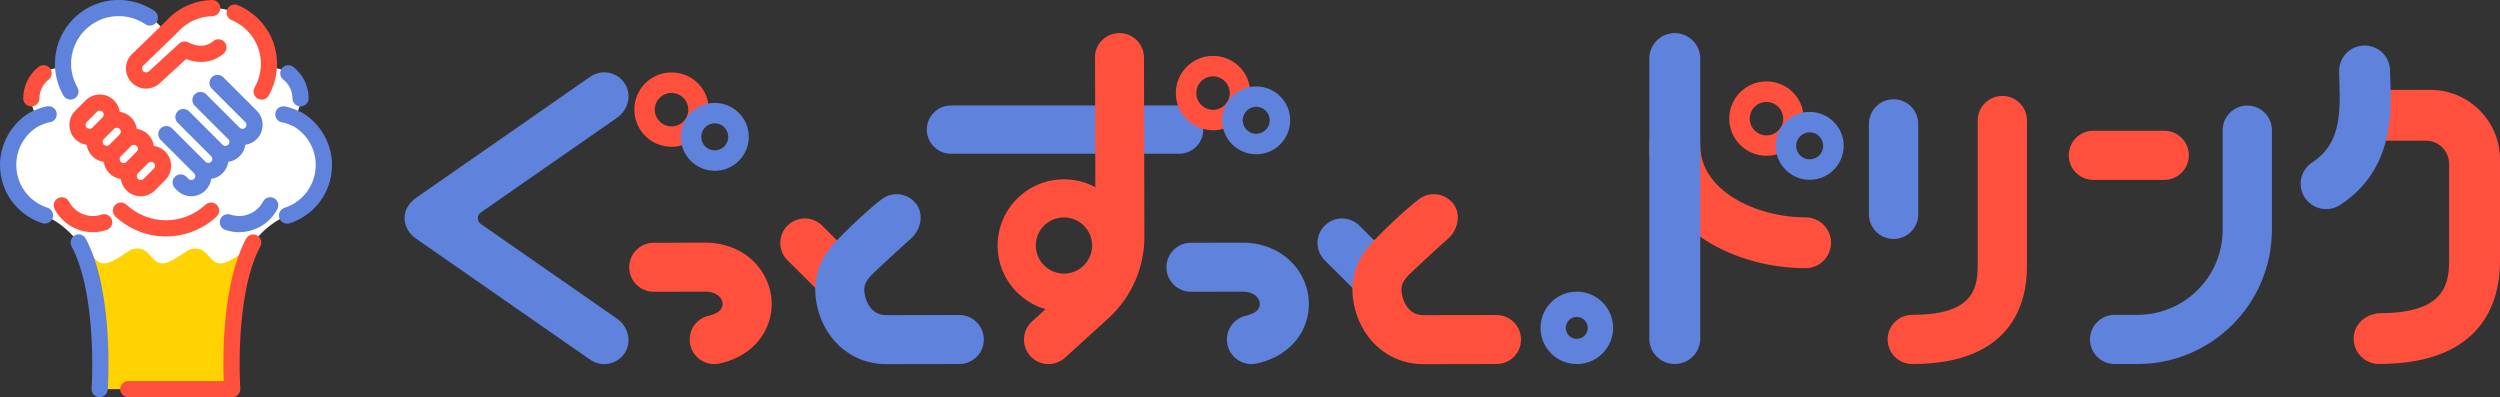
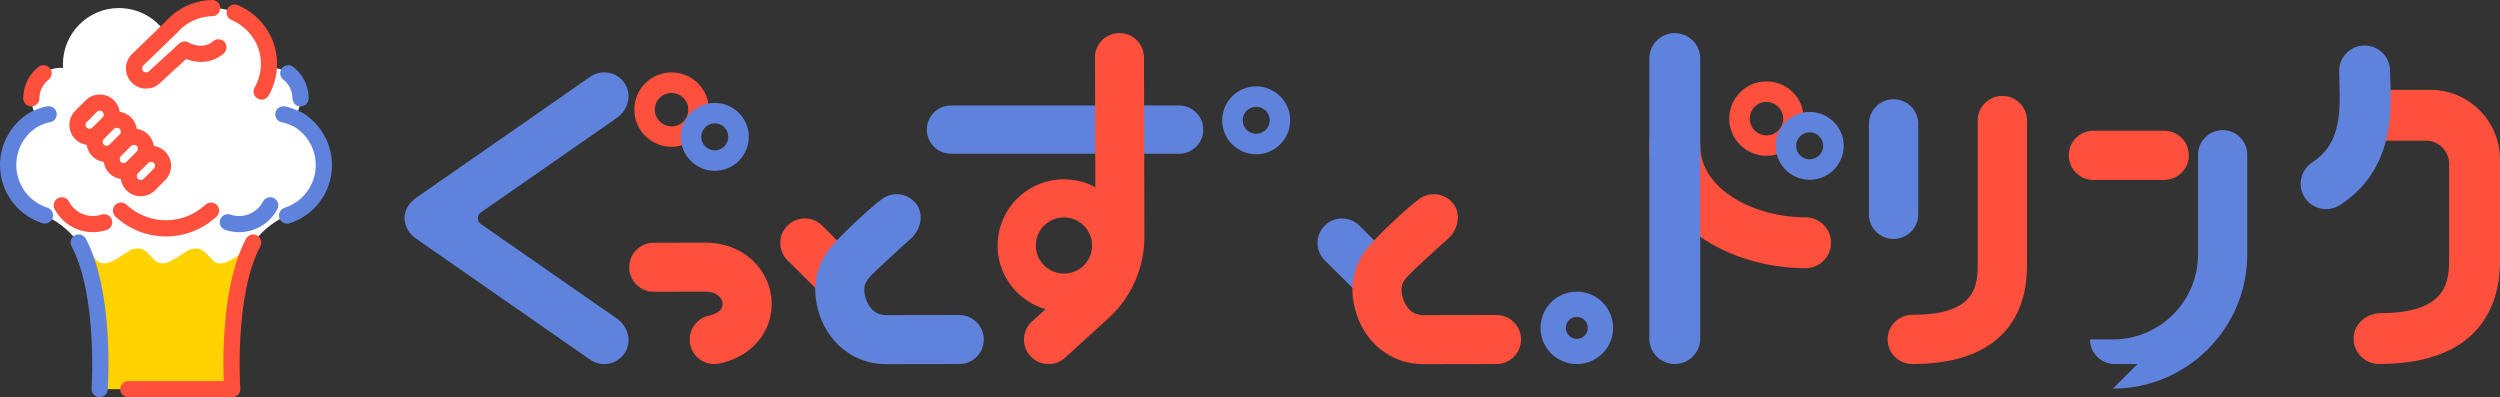
<svg xmlns="http://www.w3.org/2000/svg" id="b" data-name="レイヤー 2" width="428" height="68" viewBox="0 0 428 68">
  <rect x="0" y="0" width="428" height="68" fill="#333333" stroke="none" />
  <defs>
    <style>
      .d {
        fill: #ff503e;
      }

      .d, .e, .f, .g {
        stroke-width: 0px;
      }

      .e {
        fill: #ffd200;
      }

      .f {
        fill: #5f82dc;
      }

      .g {
        fill: #fff;
      }
    </style>
  </defs>
  <g id="c" data-name="header_footer">
    <g>
      <g>
        <g>
          <path class="d" d="M309.1,45.91c-13.14,0-26.73-7.85-26.73-20.98,0-2.4,1.95-4.35,4.36-4.35s4.36,1.95,4.36,4.35c0,7.58,9.35,12.28,18.02,12.28,2.41,0,4.36,1.95,4.36,4.35s-1.95,4.35-4.36,4.35Z" />
          <path class="f" d="M286.72,62.32c-2.41,0-4.36-1.95-4.36-4.35V10.02c0-2.4,1.95-4.35,4.36-4.35s4.36,1.95,4.36,4.35v47.95c0,2.4-1.95,4.35-4.36,4.35Z" />
          <g>
            <path class="d" d="M302.41,13.94c-3.52,0-6.37,2.86-6.36,6.38,0,3.52,2.87,6.36,6.39,6.35,3.52,0,6.37-2.86,6.36-6.38,0-3.52-2.87-6.36-6.39-6.35ZM302.43,23.18c-1.58,0-2.87-1.28-2.88-2.86,0-1.58,1.28-2.87,2.86-2.87,1.58,0,2.87,1.28,2.88,2.86,0,1.58-1.28,2.87-2.86,2.87Z" />
            <path class="f" d="M309.81,19.16c-3.21,0-5.81,2.61-5.81,5.82,0,3.21,2.62,5.8,5.83,5.8,3.21,0,5.81-2.61,5.81-5.82,0-3.21-2.62-5.8-5.83-5.8ZM309.82,27.28c-1.28,0-2.31-1.03-2.32-2.31,0-1.28,1.03-2.31,2.31-2.32,1.28,0,2.31,1.03,2.32,2.31,0,1.28-1.03,2.31-2.31,2.32Z" />
          </g>
          <g>
            <path class="d" d="M407.3,62.32c-2.49,0-4.5-2.09-4.35-4.62.14-2.35,2.26-4.07,4.62-4.08,10.29-.07,11.72-4.31,11.72-8.88v-16.68c0-2.2-1.78-3.98-3.98-3.98h-9.47c-2.36,0-4.47-1.76-4.6-4.12-.13-2.51,1.87-4.58,4.35-4.58h10.46c6.6,0,11.95,5.34,11.95,11.93v17.42c0,6.56-2.69,17.58-20.7,17.58Z" />
            <path class="f" d="M398.23,35.8c-1.42,0-2.82-.7-3.65-1.97-1.31-2.01-.75-4.71,1.27-6.02,4.65-3.02,4.86-7.94,4.66-13.57-.03-.76-.05-1.47-.05-2.1,0-2.4,1.95-4.35,4.36-4.35s4.36,1.95,4.36,4.35c0,.54.02,1.14.05,1.79.19,5.32.54,15.21-8.61,21.16-.73.48-1.56.71-2.38.71Z" />
          </g>
          <path class="d" d="M370.51,30.8h-12.12c-2.33,0-4.22-1.88-4.22-4.21s1.89-4.21,4.22-4.21h12.12c2.33,0,4.22,1.88,4.22,4.21s-1.89,4.21-4.22,4.21Z" />
-           <path class="f" d="M365.95,62.32h-3.92c-2.33,0-4.22-1.88-4.22-4.21s1.89-4.21,4.22-4.21h3.92c8.03,0,14.57-6.52,14.57-14.54v-17.08c.01-2.32,1.9-4.21,4.22-4.21h0c2.33,0,4.21,1.89,4.21,4.21v17.08c-.01,12.66-10.33,22.96-23.01,22.96Z" />
+           <path class="f" d="M365.95,62.32h-3.92c-2.33,0-4.22-1.88-4.22-4.21h3.92c8.03,0,14.57-6.52,14.57-14.54v-17.08c.01-2.32,1.9-4.21,4.22-4.21h0c2.33,0,4.21,1.89,4.21,4.21v17.08c-.01,12.66-10.33,22.96-23.01,22.96Z" />
          <path class="d" d="M327.38,62.32c-2.33,0-4.22-1.88-4.22-4.21s1.89-4.21,4.22-4.21c9.85,0,11.2-3.97,11.2-8.27v-25c0-2.32,1.89-4.21,4.22-4.21s4.22,1.88,4.22,4.21v25c0,6.23-2.55,16.69-19.63,16.69Z" />
          <path class="f" d="M324.18,40.91c-2.33,0-4.22-1.88-4.22-4.21v-15.5c0-2.32,1.89-4.21,4.22-4.21s4.22,1.88,4.22,4.21v15.5c0,2.32-1.89,4.21-4.22,4.21Z" />
        </g>
        <g>
          <g>
            <g>
              <path class="f" d="M105.64,54.56l-23.33-16.22c-.68-.47-.68-1.48,0-1.96l23.33-16.22c1.87-1.3,2.57-3.86,1.37-5.79-1.28-2.06-4.01-2.6-5.97-1.23,0,0-26.48,18.44-29.66,20.62-3.19,2.17-2.38,5.54-.23,7.04,2.16,1.5,29.89,20.78,29.89,20.78,1.97,1.37,4.69.82,5.97-1.23,1.2-1.93.5-4.49-1.37-5.79Z" />
              <g>
                <g>
                  <path class="f" d="M162.8,26.32h39.07c2.28,0,4.13-1.85,4.13-4.13s-1.85-4.13-4.13-4.13h-39.07c-2.28,0-4.13,1.85-4.13,4.13s1.85,4.13,4.13,4.13" />
                  <path class="d" d="M187.47,9.87l.07,30.64c0,2.96-1.24,5.79-3.44,7.78l-7.42,6.74c-1.72,1.56-1.84,4.21-.28,5.93,1.56,1.71,4.22,1.84,5.93.28l7.41-6.74c3.95-3.59,6.2-8.68,6.18-14.01l-.07-30.64c0-2.32-1.89-4.19-4.21-4.19-2.32,0-4.2,1.89-4.19,4.2Z" />
                  <path class="d" d="M182.14,37.22c2.66,0,4.82,2.14,4.83,4.8,0,2.66-2.15,4.82-4.81,4.82s-4.82-2.14-4.83-4.8c0-2.66,2.15-4.82,4.81-4.82M182.12,30.7c-6.26.01-11.34,5.11-11.33,11.36.01,6.25,5.12,11.33,11.38,11.31,6.26-.01,11.34-5.11,11.33-11.36-.01-6.25-5.12-11.33-11.38-11.31Z" />
                </g>
-                 <path class="f" d="M215.24,62.21l.37-.09h.04c2.55-.65,4.74-1.99,6.22-3.83,1.49-1.83,2.23-4.07,2.21-6.26,0-2.73-1.13-5.39-3.18-7.36-2.04-1.98-5.02-3.16-8.29-3.13l-8.73.02c-2.32,0-4.2,1.89-4.19,4.2,0,2.32,1.89,4.19,4.21,4.19l8.73-.02c1.37.01,2.03.41,2.45.79.42.4.6.89.6,1.33,0,.35-.1.65-.34.96-.25.3-.7.69-1.77.97h.04s-.37.08-.37.08c-2.25.55-3.63,2.83-3.07,5.08.55,2.25,2.83,3.62,5.08,3.07Z" />
                <g>
                  <g>
                    <path class="d" d="M134.82,44.56l5.19,5.16c1.64,1.63,4.3,1.63,5.94-.01,1.64-1.64,1.63-4.3-.01-5.93l-5.19-5.16c-1.64-1.63-4.3-1.63-5.94.01-1.64,1.64-1.63,4.3.01,5.93" />
                    <path class="f" d="M164.21,53.93l-12.26.02h-.2c-.58,0-1.01-.1-1.38-.25-.55-.22-1-.58-1.42-1.13-.41-.54-.73-1.28-.89-2.09-.07-.36-.1-.66-.1-.9,0-.36.05-.61.14-.88.14-.39.41-.88,1.05-1.56.63-.68,5.25-4.93,6.78-6.27,1.53-1.33,2.35-3.95,1.01-5.85-1.34-1.89-3.96-2.34-5.85-1.01-2.12,1.5-7.79,6.85-9.21,8.76-.71.95-1.3,2.02-1.71,3.18-.41,1.16-.61,2.41-.6,3.65,0,.84.09,1.68.26,2.5.51,2.57,1.72,5.06,3.76,7.02,1.02.97,2.24,1.79,3.64,2.36,1.39.57,2.94.87,4.55.86h.2s12.26-.02,12.26-.02c2.32,0,4.2-1.89,4.19-4.2s-1.89-4.19-4.21-4.19Z" />
                  </g>
                  <path class="f" d="M269.94,49.93c-3.43,0-6.2,2.79-6.2,6.21,0,3.43,2.79,6.19,6.22,6.19,3.43,0,6.2-2.79,6.2-6.21,0-3.42-2.79-6.19-6.22-6.19ZM269.95,58.01c-1.04,0-1.88-.84-1.89-1.87,0-1.04.84-1.88,1.88-1.88,1.04,0,1.88.84,1.89,1.87,0,1.04-.84,1.88-1.88,1.88Z" />
                </g>
                <path class="d" d="M123.27,62.21l.37-.09h.04c2.55-.65,4.74-1.99,6.22-3.83,1.49-1.83,2.23-4.07,2.21-6.26,0-2.73-1.13-5.39-3.18-7.36-2.04-1.98-5.02-3.16-8.29-3.13l-8.73.02c-2.32,0-4.2,1.89-4.19,4.2,0,2.32,1.89,4.19,4.21,4.19l8.73-.02c1.37.01,2.03.41,2.45.79.42.4.6.89.6,1.33,0,.35-.1.65-.34.96-.25.3-.7.69-1.77.97h.04s-.37.08-.37.08c-2.25.55-3.63,2.83-3.07,5.08.55,2.25,2.83,3.62,5.08,3.07Z" />
                <g>
-                   <path class="d" d="M207.66,9.57c-3.52,0-6.37,2.86-6.36,6.38,0,3.52,2.87,6.36,6.39,6.35,3.52,0,6.37-2.86,6.36-6.38,0-3.52-2.87-6.36-6.39-6.35ZM207.68,18.8c-1.58,0-2.87-1.28-2.88-2.86,0-1.58,1.28-2.87,2.86-2.87,1.58,0,2.87,1.28,2.88,2.86,0,1.58-1.28,2.87-2.86,2.87Z" />
                  <path class="f" d="M215.05,14.79c-3.21,0-5.81,2.61-5.81,5.82,0,3.21,2.62,5.8,5.83,5.8,3.21,0,5.81-2.61,5.81-5.82,0-3.21-2.62-5.8-5.83-5.8ZM215.07,22.91c-1.28,0-2.31-1.03-2.32-2.31,0-1.28,1.03-2.31,2.31-2.32,1.28,0,2.31,1.03,2.32,2.31,0,1.28-1.03,2.31-2.31,2.32Z" />
                </g>
              </g>
            </g>
            <g>
              <path class="d" d="M114.96,12.4c-3.52,0-6.37,2.86-6.36,6.38,0,3.52,2.87,6.36,6.39,6.35,3.52,0,6.37-2.86,6.36-6.38,0-3.52-2.87-6.36-6.39-6.35ZM114.98,21.64c-1.58,0-2.87-1.28-2.88-2.86,0-1.58,1.28-2.87,2.86-2.87,1.58,0,2.87,1.28,2.88,2.86,0,1.58-1.28,2.87-2.86,2.87Z" />
              <path class="f" d="M122.36,17.62c-3.21,0-5.81,2.61-5.81,5.82,0,3.21,2.62,5.8,5.83,5.8,3.21,0,5.81-2.61,5.81-5.82,0-3.21-2.62-5.8-5.83-5.8ZM122.37,25.74c-1.28,0-2.31-1.03-2.32-2.31,0-1.28,1.03-2.31,2.31-2.32,1.28,0,2.31,1.03,2.32,2.31,0,1.28-1.03,2.31-2.31,2.32Z" />
            </g>
          </g>
          <g>
            <path class="f" d="M226.79,44.56l5.19,5.16c1.64,1.63,4.3,1.63,5.94-.01,1.64-1.64,1.63-4.3-.01-5.93l-5.19-5.16c-1.64-1.63-4.3-1.63-5.94.01-1.64,1.64-1.63,4.3.01,5.93" />
            <path class="d" d="M256.18,53.93l-12.26.02h-.2c-.58,0-1.01-.1-1.38-.25-.55-.22-1-.58-1.42-1.13-.41-.54-.73-1.28-.89-2.09-.07-.36-.1-.66-.1-.9,0-.36.05-.61.14-.88.14-.39.41-.88,1.05-1.56.63-.68,5.25-4.93,6.78-6.27,1.53-1.33,2.35-3.95,1.01-5.85-1.34-1.89-3.96-2.34-5.85-1.01-2.12,1.5-7.79,6.85-9.21,8.76-.71.95-1.3,2.02-1.71,3.18-.41,1.16-.61,2.41-.6,3.65,0,.84.09,1.68.26,2.5.51,2.57,1.72,5.06,3.76,7.02,1.02.97,2.24,1.79,3.64,2.36,1.39.57,2.94.87,4.55.86h.2s12.26-.02,12.26-.02c2.32,0,4.2-1.89,4.19-4.2,0-2.32-1.89-4.19-4.21-4.19Z" />
          </g>
        </g>
      </g>
      <g>
        <path class="g" d="M51.04,20.47s-.29-.15-.7-.32c.7-.92,1.12-2.07,1.12-3.32,0-1.75-.82-3.3-2.1-4.3-.81-.57-1.8-.91-2.86-.91-.16,0-.31,0-.47.02.01-.21.02-.42.02-.64,0-5.27-4.28-9.62-9.56-9.62-3.4,0-6.38,1.71-8.08,4.38-1.69-2.67-4.68-4.38-8.08-4.38-5.28,0-9.56,4.35-9.56,9.62,0,.22,0,.43.02.64-.15-.01-.31-.02-.47-.02-1.07,0-2.05.34-2.86.91-1.28,1-2.1,2.56-2.1,4.3,0,1.25.42,2.39,1.12,3.32-.4.17-.7.32-.7.32-2.64,1.59-4.41,4.48-4.41,7.78,0,4.04,2.64,7.46,6.3,8.64,1.67.77,2.54,1.42,3.47,2.2,1.24,1.04,2.32,2.41,2.32,2.41,4.73,8.89,3.59,25.1,3.59,25.1h22.69s-1.14-16.21,3.59-25.1c0,0,1.09-1.38,2.32-2.41.93-.78,1.8-1.43,3.47-2.2,3.66-1.17,6.3-4.6,6.3-8.64,0-3.3-1.77-6.19-4.41-7.78Z" />
        <path class="e" d="M39.64,62.4c0-5.1.44-13.74,3.17-19.77-.21.05-.46.12-.7.26-.59.33-3.03,2.21-4.26,2.21s-1.4-.57-2.66-1.83c-.41-.41-.92-.72-1.79-.72,0,0-.65,0-1.24.33-.59.33-3.03,2.21-4.26,2.21s-1.4-.57-2.66-1.83c-.41-.41-.92-.72-1.79-.72h0s-.65,0-1.24.34c-.59.33-3.03,2.21-4.26,2.21s-1.4-.57-2.66-1.83c-.32-.32-.7-.58-1.27-.67,2.75,6.04,3.2,14.72,3.19,19.82,0,2.49-.11,4.14-.12,4.21,0,0,0,0,0,0h22.69s-.12-1.67-.12-4.22Z" />
        <g>
          <path class="f" d="M17.07,68s-.07,0-.1,0c-.76-.05-1.34-.71-1.29-1.48.01-.16,1.05-15.92-3.43-24.36-.36-.68-.1-1.51.57-1.87.68-.36,1.52-.1,1.87.57,4.86,9.14,3.8,25.17,3.75,25.85-.05.73-.66,1.29-1.38,1.29Z" />
          <path class="d" d="M39.76,68h-17.79c-.77,0-1.39-.62-1.39-1.38s.62-1.38,1.39-1.38h16.33c-.16-4.28-.24-16.74,3.83-24.37.36-.67,1.2-.93,1.87-.57.68.36.93,1.2.57,1.87-4.49,8.43-3.44,24.2-3.43,24.36.03.38-.11.76-.37,1.04s-.63.44-1.01.44Z" />
        </g>
        <path class="f" d="M7.69,38.28c-.14,0-.28-.02-.43-.07-4.34-1.4-7.26-5.4-7.26-9.96,0-3.65,1.95-7.08,5.08-8.97.03-.02.06-.04.1-.05.31-.16,1.93-.94,3.02-1.04.76-.07,1.44.49,1.51,1.25.07.76-.49,1.43-1.25,1.5-.36.03-1.3.4-1.98.73-2.31,1.41-3.69,3.86-3.69,6.57,0,3.35,2.15,6.3,5.34,7.32.73.23,1.13,1.01.89,1.74-.19.59-.73.96-1.32.96Z" />
        <path class="f" d="M49.14,38.28c-.59,0-1.13-.37-1.32-.96-.23-.73.17-1.51.89-1.74,3.19-1.03,5.34-3.97,5.34-7.32,0-2.7-1.38-5.16-3.69-6.57-.68-.33-1.62-.7-1.98-.73-.76-.07-1.32-.74-1.25-1.5.07-.76.74-1.33,1.51-1.25,1.08.1,2.7.88,3.02,1.04.03.02.07.03.1.05,3.13,1.88,5.08,5.32,5.08,8.97,0,4.56-2.92,8.56-7.26,9.96-.14.05-.28.07-.43.07Z" />
        <path class="f" d="M51.46,18.22c-.77,0-1.39-.62-1.39-1.38,0-1.26-.57-2.43-1.57-3.21-.6-.47-.71-1.34-.24-1.94.47-.6,1.34-.71,1.95-.24,1.67,1.31,2.63,3.27,2.63,5.39,0,.76-.62,1.38-1.39,1.38Z" />
        <path class="f" d="M40.9,39.75c-.78,0-1.57-.13-2.34-.39-.72-.25-1.11-1.03-.86-1.76.25-.72,1.04-1.11,1.76-.86,2.13.73,4.52-.23,5.57-2.23.35-.68,1.19-.94,1.87-.59.68.35.94,1.19.59,1.87-1.29,2.48-3.89,3.96-6.58,3.96Z" />
-         <path class="f" d="M12.06,17.05c-.48,0-.94-.25-1.2-.69-.96-1.65-1.46-3.54-1.46-5.46,0-2.52.88-4.98,2.49-6.93.71-.86,1.55-1.61,2.48-2.22,1.77-1.15,3.83-1.76,5.94-1.76s4.31.65,6.12,1.87c.63.43.8,1.29.37,1.92-.43.63-1.29.8-1.92.37-1.35-.91-2.92-1.39-4.56-1.39s-3.11.45-4.43,1.31c-.7.45-1.32,1.01-1.86,1.66-1.2,1.45-1.86,3.28-1.86,5.17,0,1.43.38,2.84,1.09,4.07.38.66.16,1.51-.5,1.89-.22.13-.46.19-.69.19Z" />
        <path class="d" d="M5.37,18.22c-.77,0-1.39-.62-1.39-1.38,0-2.12.96-4.09,2.63-5.39.6-.47,1.47-.36,1.95.24.47.6.37,1.47-.24,1.94-1,.78-1.57,1.95-1.57,3.21,0,.76-.62,1.38-1.39,1.38Z" />
        <path class="d" d="M28.42,40.48c-3.21,0-6.29-1.21-8.66-3.41-.56-.52-.59-1.4-.07-1.96.52-.56,1.4-.59,1.96-.07,1.85,1.72,4.26,2.67,6.77,2.67s4.91-.95,6.77-2.67c.56-.52,1.44-.49,1.96.07.52.56.49,1.44-.07,1.96-2.37,2.2-5.44,3.41-8.66,3.41Z" />
        <path class="d" d="M44.79,17.05c-.23,0-.47-.06-.69-.18-.66-.38-.89-1.23-.51-1.89.92-1.6,1.26-3.44.98-5.31-.04-.28-.1-.57-.18-.85-.32-1.19-.93-2.32-1.77-3.26-.82-.92-1.85-1.66-2.98-2.13-.71-.3-1.04-1.11-.74-1.81.3-.71,1.11-1.04,1.81-.74,1.51.63,2.88,1.62,3.98,2.85,1.12,1.26,1.95,2.78,2.37,4.39.1.38.18.76.24,1.15.38,2.49-.08,4.95-1.31,7.1-.26.45-.72.7-1.2.7Z" />
        <path class="d" d="M25.02,15.17c-.81,0-1.63-.28-2.28-.86-1.44-1.26-1.58-3.45-.32-4.88.02-.03.05-.06.08-.08l5.82-5.63c.38-.44.8-.85,1.25-1.22C31.45.94,33.84.05,36.3,0c.76-.01,1.4.59,1.41,1.36.02.76-.59,1.4-1.36,1.41-1.85.04-3.59.68-5.02,1.86-.35.29-.67.6-.97.94-.03.03-.05.06-.08.09l-5.81,5.62c-.22.29-.19.7.09.95.29.25.73.22.98-.06.03-.04.07-.07.11-.11l5.02-4.6c.45-.41,1.12-.48,1.65-.17.09.05,2.34,1.33,4.18-.24.58-.5,1.46-.42,1.95.16.5.58.42,1.46-.16,1.95-2.39,2.03-5.04,1.48-6.43.95l-4.29,3.93c-.68.74-1.61,1.12-2.55,1.12Z" />
        <path class="d" d="M15.93,39.75c-2.69,0-5.28-1.48-6.58-3.96-.35-.68-.09-1.51.59-1.87.68-.35,1.52-.09,1.87.59,1.04,2,3.44,2.96,5.57,2.23.72-.25,1.51.14,1.76.86.25.72-.14,1.51-.86,1.76-.77.26-1.56.39-2.34.39Z" />
        <g>
          <path class="d" d="M28.29,25.95c-.54-.53-1.22-.87-1.95-.97-.1-.71-.42-1.4-.97-1.95-.55-.55-1.24-.87-1.95-.97-.1-.74-.44-1.42-.97-1.95-.55-.55-1.24-.87-1.95-.97-.1-.74-.44-1.42-.97-1.95-.65-.65-1.52-1.01-2.44-1.01s-1.79.36-2.44,1.01l-.88.88s0,0,0,0l-.88.88c-.65.65-1.01,1.52-1.01,2.44s.36,1.79,1.01,2.44c.54.53,1.22.87,1.95.97.1.71.42,1.4.97,1.95.55.55,1.24.87,1.95.97.1.74.44,1.42.97,1.95.55.55,1.24.87,1.95.97.1.74.44,1.42.97,1.95.65.65,1.52,1.01,2.44,1.01s1.79-.36,2.44-1.01l1.75-1.75c1.35-1.34,1.35-3.53,0-4.88ZM14.84,20.9l.88-.88.88-.88c.17-.17.38-.2.48-.2s.31.03.48.2c.17.17.2.38.2.48s-.03.31-.2.48l-1.75,1.75c-.17.17-.38.2-.48.2s-.31-.03-.48-.2c-.17-.17-.2-.38-.2-.48s.03-.31.2-.48ZM17.76,23.82l.88-.88h0s.88-.88.88-.88c.13-.13.31-.2.48-.2s.35.07.48.2c.17.17.2.38.2.48s-.03.31-.2.48l-1.75,1.75c-.27.26-.7.26-.96,0-.27-.27-.27-.7,0-.96ZM20.69,26.74l1.75-1.75c.13-.13.31-.2.48-.2s.35.07.48.2c.27.27.27.7,0,.96l-.88.88h0s-.88.88-.88.88c-.27.27-.7.27-.96,0-.17-.17-.2-.38-.2-.48s.03-.31.2-.48ZM26.33,28.87l-1.75,1.75c-.17.17-.38.2-.48.2s-.31-.03-.48-.2c-.17-.17-.2-.38-.2-.48s.03-.31.2-.48l.88-.88.88-.88c.17-.17.38-.2.48-.2s.31.03.48.2c.27.26.27.7,0,.96Z" />
-           <path class="f" d="M44.96,21.38c0-.92-.36-1.79-1.01-2.44l-5.73-5.72c-.54-.54-1.42-.54-1.96,0-.54.54-.54,1.42,0,1.96l5.73,5.72c.17.17.2.38.2.48s-.03.31-.2.48c-.17.17-.38.2-.48.2s-.31-.03-.48-.2l-5.73-5.72c-.54-.54-1.42-.54-1.96,0-.54.54-.54,1.42,0,1.96l5.73,5.72c.27.27.27.7,0,.96-.27.26-.7.27-.96,0l-5.73-5.72c-.54-.54-1.42-.54-1.96,0-.54.54-.54,1.42,0,1.96l5.73,5.72c.27.26.27.7,0,.96-.17.17-.38.2-.48.2s-.31-.03-.48-.2l-5.73-5.72c-.54-.54-1.42-.54-1.96,0-.54.54-.54,1.42,0,1.96l5.73,5.72c.27.27.27.7,0,.96-.27.27-.7.26-.96,0l-.36-.36c-.54-.54-1.42-.54-1.96,0-.54.54-.54,1.42,0,1.96l.36.36c.67.67,1.56,1.01,2.44,1.01s1.77-.34,2.44-1.01c.55-.55.87-1.23.97-1.95.74-.1,1.42-.44,1.95-.97.55-.55.87-1.24.97-1.95.71-.1,1.4-.42,1.95-.97s.87-1.23.97-1.95c.74-.1,1.42-.44,1.95-.97.65-.65,1.01-1.52,1.01-2.44Z" />
        </g>
      </g>
    </g>
  </g>
</svg>